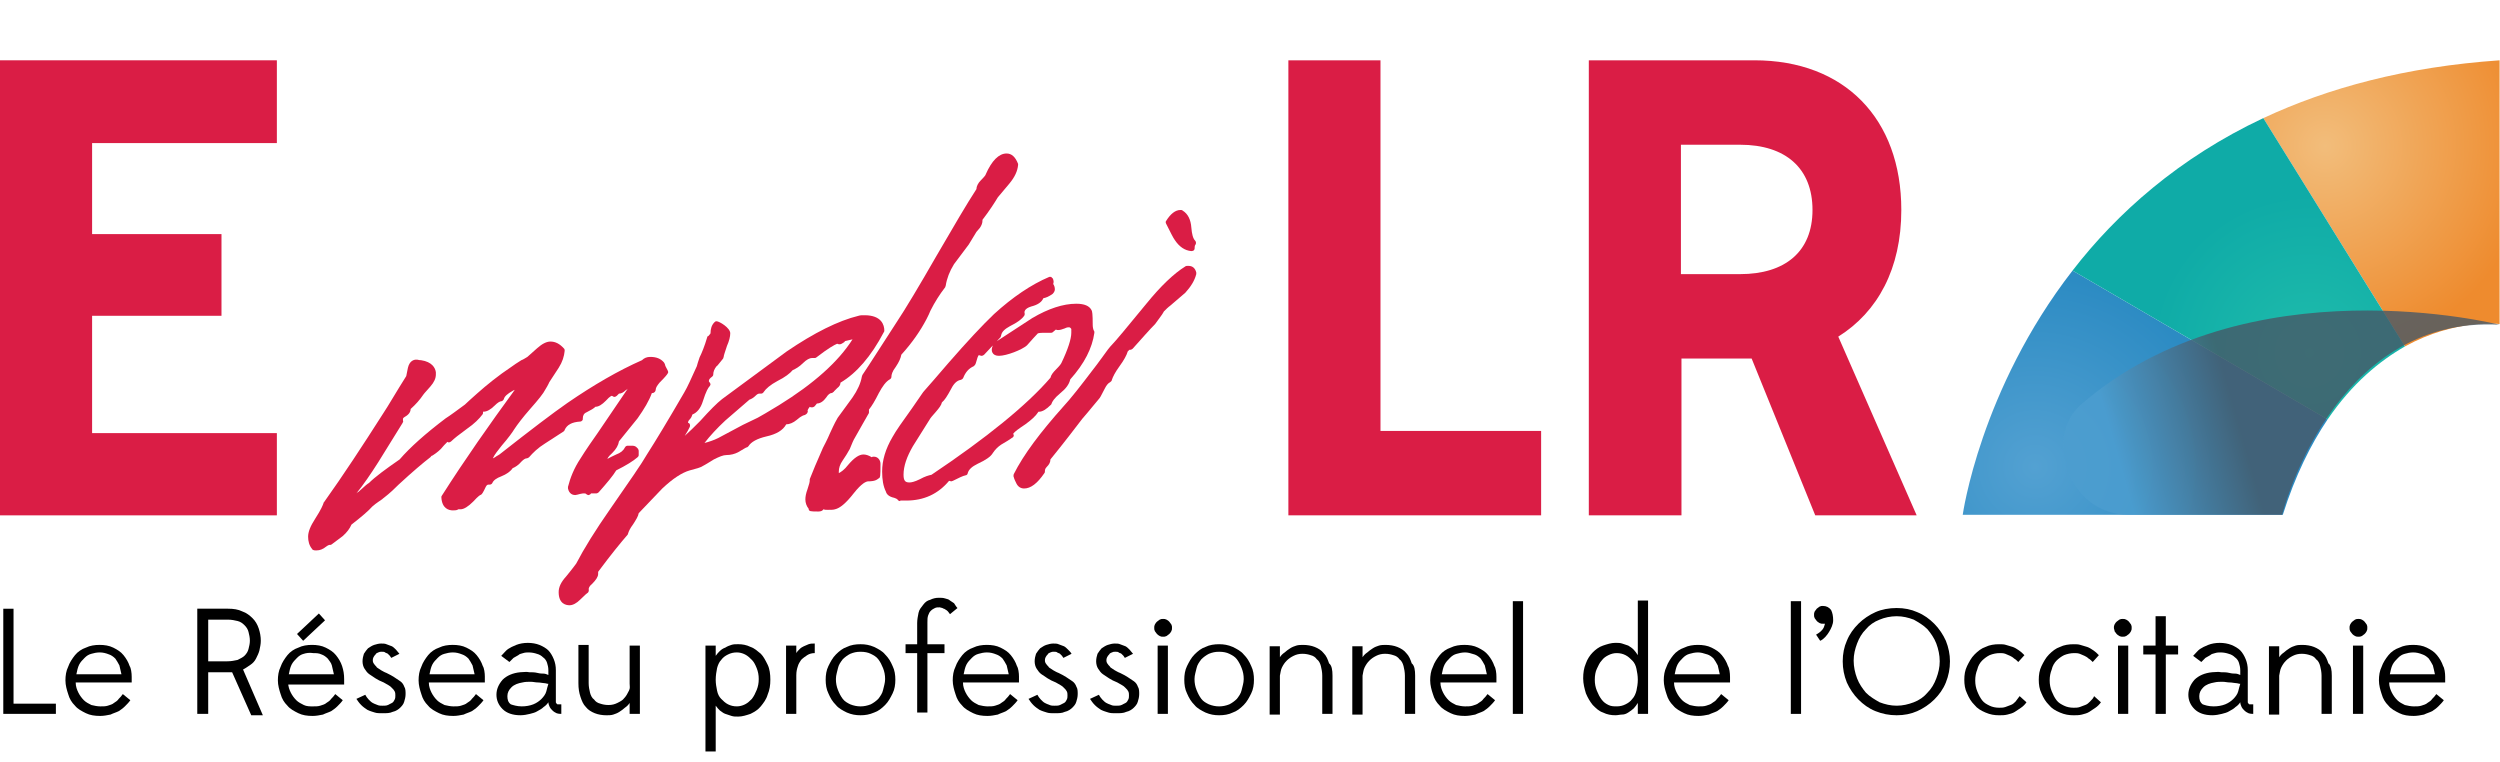
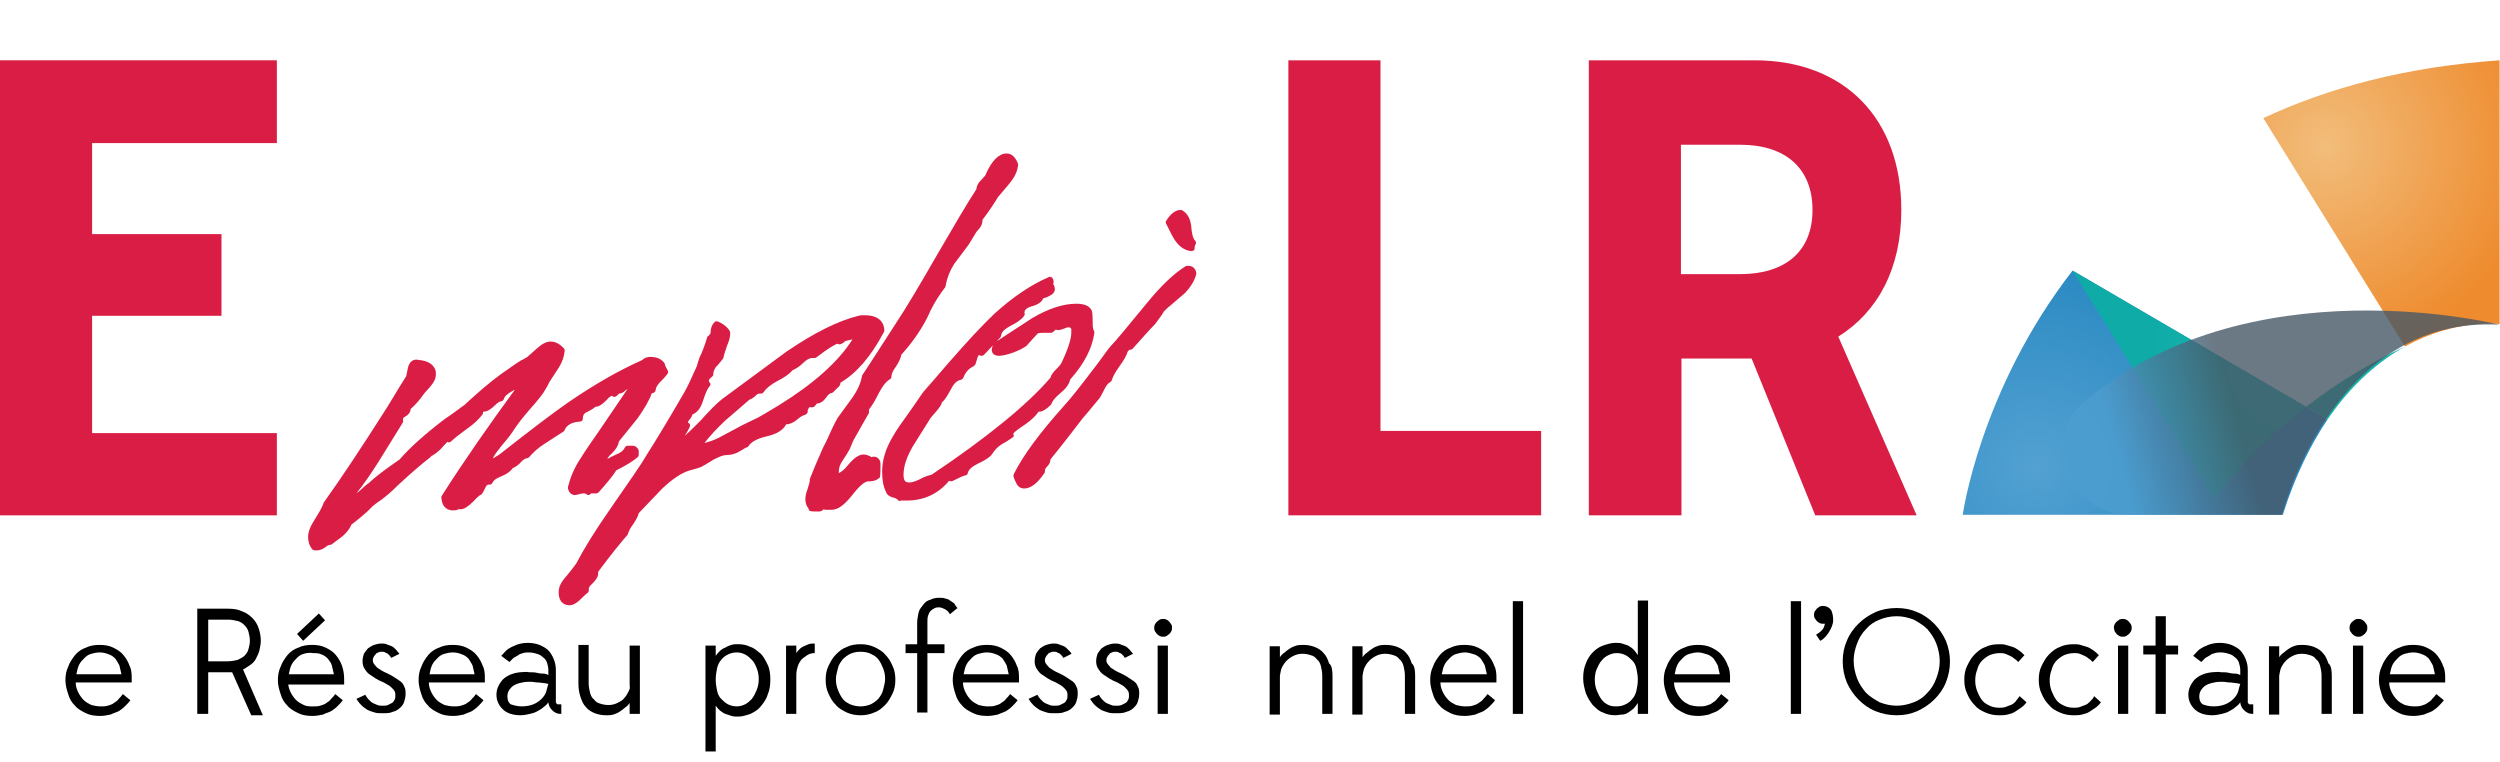
<svg xmlns="http://www.w3.org/2000/svg" fill="none" height="61" viewBox="0 0 200 61" width="200">
  <radialGradient id="a" cx="162.812" cy="37.339" gradientUnits="userSpaceOnUse" r="17.612">
    <stop offset="0" stop-color="#53a1d2" />
    <stop offset=".869" stop-color="#2c8bc3" />
  </radialGradient>
  <radialGradient id="b" cx="186.004" cy="11.674" gradientUnits="userSpaceOnUse" r="16.647">
    <stop offset="0" stop-color="#f2bd7b" />
    <stop offset="1" stop-color="#ee8b2e" />
  </radialGradient>
  <radialGradient id="c" cx="184.757" cy="28.235" gradientUnits="userSpaceOnUse" r="12.69">
    <stop offset="0" stop-color="#1fbcab" />
    <stop offset="1" stop-color="#0faba7" />
  </radialGradient>
  <linearGradient id="d" gradientUnits="userSpaceOnUse" x1="169.498" x2="190.531" y1="36.821" y2="30.82">
    <stop offset=".003" stop-color="#4c9dcf" />
    <stop offset=".458" stop-color="#465866" />
  </linearGradient>
  <clipPath id="e">
    <path d="m0 0h200v60.526h-200z" />
  </clipPath>
  <g clip-path="url(#e)">
    <path d="m0 41.228v-36.404h22.149v6.623h-14.781v7.281h10.351v6.535h-10.351v9.386h14.781v6.579z" fill="#da1d45" />
    <path d="m103.07 41.228v-36.404h7.369v29.649h12.851v6.754z" fill="#da1d45" />
    <path d="m127.105 41.228v-36.404h13.246c7.193 0 11.754 4.649 11.754 11.974 0 4.693-1.886 8.158-5.043 10.132l6.272 14.298h-8.114l-5.088-12.544h-5.614v12.544zm17.895-24.43c0-3.333-2.149-5.219-5.789-5.219h-4.737v10.351h4.737c3.596 0 5.789-1.798 5.789-5.131z" fill="#da1d45" />
    <g fill="#000">
-       <path d="m4.471 56.292v.82h-4.208v-8.415h.82v7.596z" />
      <path d="m10.536 54.161v.437h-4.481c0 .328.109.601.219.82.109.218.273.437.437.601.164.164.383.273.601.383.219.055.492.109.71.109.219 0 .437 0 .601-.055.164-.055.383-.109.492-.219.164-.109.273-.164.383-.328.109-.109.219-.219.328-.383l.601.492c-.109.164-.273.328-.437.492-.164.164-.328.273-.492.383-.219.109-.437.164-.656.273-.273.055-.546.109-.82.109-.437 0-.82-.055-1.148-.218-.328-.164-.656-.328-.874-.601-.273-.273-.437-.546-.546-.929-.109-.328-.219-.71-.219-1.093s.055-.765.219-1.093c.109-.328.328-.656.546-.929.219-.273.546-.492.874-.601.328-.164.71-.219 1.093-.219s.765.055 1.093.219c.328.164.601.328.82.601.219.273.383.546.492.874.109.164.164.546.164.874zm-2.568-1.967c-.219 0-.492.055-.656.109-.219.055-.383.164-.546.328-.164.164-.328.328-.437.546-.109.218-.164.492-.219.765h3.606c-.055-.273-.109-.492-.164-.71-.109-.219-.219-.383-.328-.546-.164-.164-.328-.273-.492-.328-.273-.109-.492-.164-.765-.164z" />
      <path d="m15.782 57.111v-8.415h2.459c.437 0 .82.055 1.147.219.328.109.601.328.82.546s.383.492.492.82c.109.328.164.656.164.984 0 .273-.055.492-.109.765-.055.218-.164.437-.273.656s-.273.383-.437.492c-.164.109-.383.273-.601.383l1.585 3.661h-.929l-1.53-3.443h-.055c-.055 0-.055 0-.109 0-.055 0-.055 0-.055 0s-.055 0-.109 0h-1.585v3.333zm.82-4.207h1.585c.328 0 .546-.055.82-.109.219-.109.437-.219.546-.328.164-.164.273-.328.328-.546.055-.219.109-.437.109-.656 0-.273-.055-.492-.109-.71-.055-.219-.164-.383-.328-.546-.164-.164-.328-.273-.546-.328-.218-.055-.492-.109-.765-.109h-1.585v3.333z" />
      <path d="m23.05 54.598c0 .328.109.601.218.82.109.218.273.437.437.601.164.164.383.273.601.383.218.109.492.109.71.109.219 0 .437 0 .601-.055.164-.055.383-.109.492-.219.164-.109.273-.164.383-.328.109-.109.219-.219.328-.383l.601.492c-.109.164-.273.328-.437.492-.164.164-.328.273-.492.383-.219.109-.437.164-.656.273-.273.055-.546.109-.82.109-.437 0-.82-.055-1.147-.218-.328-.164-.656-.328-.874-.601-.273-.273-.437-.546-.546-.929-.109-.328-.219-.71-.219-1.093s.055-.765.219-1.093c.109-.328.328-.656.546-.929.219-.273.546-.492.874-.601.328-.164.71-.219 1.093-.219s.765.055 1.093.219c.328.164.601.328.82.601.219.273.383.546.492.874.109.328.164.656.164 1.038v.437h-4.481zm1.257-2.295c-.219.055-.383.164-.546.328-.164.164-.328.328-.437.546-.109.218-.164.492-.219.765h3.607c-.055-.273-.109-.492-.164-.71-.055-.219-.219-.383-.328-.546-.164-.164-.328-.273-.492-.328-.219-.109-.437-.109-.656-.109-.328-.055-.601 0-.765.055zm-.546-1.585.492.546 1.749-1.639-.492-.546z" />
      <path d="m31.956 52.303-.656.328c-.055-.055-.055-.109-.109-.164-.055-.055-.109-.109-.164-.164-.055-.055-.164-.055-.218-.109-.055-.055-.164-.055-.273-.055s-.164 0-.273.055c-.109.055-.164.055-.219.164-.055.055-.109.109-.164.219-.055.109-.055.164-.055.273s.055.219.109.273c.055.109.164.164.218.273.109.055.219.164.328.219.109.055.273.164.437.219.219.109.437.219.601.328.164.109.328.218.492.328s.273.273.328.437c.109.164.109.383.109.601 0 .219-.055.437-.109.601-.055.219-.219.383-.328.492s-.328.273-.601.328c-.218.109-.492.109-.82.109-.219 0-.437 0-.601-.055-.164-.055-.383-.109-.601-.219-.164-.109-.328-.218-.492-.383-.164-.164-.273-.328-.383-.492l.71-.328c.055.109.164.273.273.383s.219.219.328.273c.109.055.218.109.383.164.109.055.273.055.383.055.164 0 .328 0 .437-.055.109-.055.219-.109.328-.164.109-.055.164-.164.219-.273.055-.109.055-.219.055-.328s0-.218-.055-.328c-.055-.109-.109-.164-.219-.273-.109-.109-.164-.164-.273-.219-.109-.055-.273-.164-.383-.219-.273-.109-.492-.219-.656-.328-.164-.109-.328-.218-.492-.328-.164-.109-.273-.273-.383-.437-.109-.164-.164-.383-.164-.601 0-.219.055-.437.109-.601.109-.164.219-.328.328-.437.164-.109.328-.219.492-.273.164-.055.383-.109.546-.109s.328 0 .437.055c.164.055.273.109.437.164.109.055.219.164.328.273.109.109.164.219.273.328z" />
      <path d="m38.787 54.161v.437h-4.481c0 .328.109.601.219.82.109.218.273.437.437.601.164.164.383.273.601.383.219.055.492.109.71.109s.437 0 .601-.055c.164-.055.383-.109.492-.219.164-.109.273-.164.383-.328.109-.109.219-.219.328-.383l.601.492c-.109.164-.273.328-.437.492-.164.164-.328.273-.492.383-.219.109-.437.164-.656.273-.273.055-.546.109-.82.109-.437 0-.82-.055-1.147-.218-.328-.164-.656-.328-.874-.601-.273-.273-.437-.546-.546-.929-.109-.328-.219-.71-.219-1.093s.055-.765.219-1.093c.109-.328.328-.656.546-.929.219-.273.546-.492.874-.601.328-.164.71-.219 1.093-.219s.765.055 1.093.219c.328.164.601.328.82.601.219.273.383.546.492.874.109.164.164.546.164.874zm-2.568-1.967c-.219 0-.492.055-.656.109-.218.055-.383.164-.546.328-.164.164-.328.328-.437.546-.109.218-.164.492-.219.765h3.607c-.055-.273-.109-.492-.164-.71-.109-.219-.218-.383-.328-.546-.164-.164-.328-.273-.492-.328-.273-.109-.492-.164-.765-.164z" />
      <path d="m45.071 57.111h-.109c-.164 0-.273 0-.437-.055-.109-.055-.219-.109-.328-.219s-.164-.164-.218-.273c-.055-.109-.109-.273-.109-.383-.109.164-.219.273-.383.383-.109.109-.273.219-.492.328-.164.109-.383.164-.601.219-.219.055-.492.109-.765.109-.601 0-1.093-.164-1.421-.492-.328-.328-.492-.71-.492-1.147 0-.437.164-.82.492-1.202.328-.328.82-.546 1.421-.601.219 0 .492-.055.71 0 .218 0 .437 0.0.656.055s.383.055.492.055.273.055.383.109v-.383c0-.219-.055-.437-.109-.601-.055-.164-.164-.328-.328-.437-.109-.109-.273-.219-.492-.273-.164-.055-.383-.109-.656-.109-.109 0-.273 0-.437.055-.164.055-.273.055-.383.164-.109.055-.273.164-.383.218-.109.109-.219.219-.328.328l-.656-.492c.218-.219.383-.437.546-.546s.383-.219.656-.328.601-.164.929-.164c.328 0 .656.055.929.164s.546.273.71.437c.164.164.328.437.437.71s.164.546.164.874v2.404.164c0 .055.055.055.055.109.055.055.055.055.109.055h.164.109v.765zm-3.333-.601c.328 0 .656-.055.929-.164s.492-.273.656-.437c.164-.164.328-.383.383-.601.055-.219.109-.437.164-.601-.109 0-.219-.055-.328-.055s-.328-.055-.492-.055c-.219 0-.383-.055-.601-.055-.218 0-.437 0-.656.055-.328.055-.656.164-.874.383s-.328.437-.328.71.055.492.273.656c.164.055.492.164.874.164z" />
      <path d="m50.371 54.707v-3.06h.82v5.464h-.82v-.383c0-.055 0-.109 0-.164 0-.055 0-.055 0-.109 0-.055 0-.109 0-.109 0-.055 0-.055 0-.109-.109.164-.219.273-.383.383-.109.109-.273.219-.437.328s-.328.164-.492.219c-.164.055-.383.055-.546.055-.328 0-.656-.055-.929-.164-.273-.109-.546-.273-.71-.492-.219-.219-.328-.492-.437-.82-.109-.328-.164-.656-.164-1.093v-3.06h.82v3.06c0 .273.055.546.109.765.055.218.164.437.328.546.109.164.273.273.492.328.164.055.383.109.656.109s.492-.055.71-.164c.218-.109.437-.219.546-.383.164-.164.273-.383.383-.601.109-.218.055-.328.055-.546z" />
      <path d="m57.257 60.117h-.82v-8.47h.82v.383.109.109.109.109c.109-.164.218-.273.328-.383s.273-.219.437-.273c.164-.109.328-.164.492-.219.164-.055.328-.055.546-.055.328 0 .656.055.984.218.328.109.546.328.82.546.219.218.383.546.546.874.164.328.218.765.218 1.202 0 .437-.055.82-.218 1.202-.109.383-.328.656-.546.929-.218.273-.492.437-.82.601-.328.109-.656.219-.984.219-.219 0-.383 0-.546-.055-.164-.055-.328-.109-.492-.164-.164-.055-.273-.164-.437-.273-.109-.109-.219-.219-.328-.383v.164.164.219.219zm0-5.738c0 .328.055.601.109.874.055.273.164.492.328.656.164.164.328.328.546.437.219.109.437.164.71.164.219 0 .437-.055.656-.164.219-.109.383-.273.546-.437.164-.219.273-.437.383-.71s.164-.546.164-.874c0-.328-.055-.601-.164-.874s-.219-.492-.383-.656c-.164-.164-.328-.328-.546-.437-.218-.109-.437-.164-.656-.164-.273 0-.492.055-.71.164-.218.109-.383.219-.546.437-.164.164-.273.437-.328.656-.055.273-.109.601-.109.929z" />
      <path d="m63.704 53.997v3.115h-.82v-5.464h.82v.601c.055-.109.164-.218.273-.328s.219-.164.328-.219.273-.109.383-.164c.164-.055.273-.055.492-.055v.765c-.219 0-.437.055-.601.164-.164.109-.328.218-.492.383-.109.164-.219.328-.273.546-.055.164-.109.383-.109.656z" />
      <path d="m68.841 57.221c-.383 0-.71-.055-1.093-.219-.328-.164-.656-.328-.874-.601-.273-.273-.437-.546-.601-.929-.164-.328-.219-.71-.219-1.093s.055-.765.219-1.093c.164-.328.328-.656.601-.929s.546-.492.874-.601c.328-.164.71-.218 1.093-.218s.71.055 1.093.218c.328.164.656.328.874.601.273.273.437.546.601.929.164.328.219.71.219 1.093s-.055.765-.219 1.093c-.164.328-.328.656-.601.929-.273.273-.546.492-.874.601-.383.164-.71.219-1.093.219zm0-.71c.273 0 .546-.055.82-.164.218-.109.437-.273.601-.437.164-.219.328-.437.383-.71.055-.273.164-.546.164-.874 0-.328-.055-.601-.164-.874s-.218-.492-.383-.71c-.164-.219-.383-.328-.601-.437-.219-.109-.492-.164-.82-.164s-.546.055-.82.164c-.218.109-.437.273-.601.437-.164.219-.328.437-.383.71-.055.273-.164.546-.164.874 0 .328.055.601.164.874.109.273.218.492.383.71.164.218.383.328.601.437.273.109.546.164.82.164z" />
      <path d="m76.6 48.642-.601.492c-.055-.055-.109-.164-.164-.218-.055-.055-.109-.109-.219-.164-.055-.055-.164-.055-.219-.109-.055 0-.164-.055-.218-.055-.164 0-.273 0-.383.055-.109.055-.218.109-.328.218s-.164.219-.219.383c-.055.164-.055.328-.055.546v1.749h1.366v.71h-1.366v4.754h-.82v-4.754h-.929v-.71h.929v-1.694c0-.273.055-.546.109-.82.055-.273.219-.437.383-.656.164-.218.328-.328.546-.383.219-.109.437-.164.71-.164.164 0 .328 0 .492.055.164.055.273.055.383.164.109.055.219.164.328.218.109.164.164.273.273.383z" />
      <path d="m81.518 54.161v.437h-4.481c0 .328.109.601.219.82.109.218.273.437.437.601.164.164.383.273.601.383.219.055.492.109.71.109s.437 0 .601-.055c.164-.055.383-.109.492-.219.164-.109.273-.164.383-.328.109-.109.219-.219.328-.383l.601.492c-.109.164-.273.328-.437.492-.164.164-.328.273-.492.383-.219.109-.437.164-.656.273-.273.055-.546.109-.82.109-.437 0-.82-.055-1.147-.218-.328-.164-.656-.328-.874-.601-.273-.273-.437-.546-.546-.929-.109-.328-.219-.71-.219-1.093s.055-.765.219-1.093c.109-.328.328-.656.546-.929.219-.273.546-.492.874-.601.328-.164.71-.219 1.093-.219s.765.055 1.093.219c.328.164.601.328.82.601.219.273.383.546.492.874.109.164.164.546.164.874zm-2.568-1.967c-.219 0-.492.055-.656.109-.218.055-.383.164-.546.328-.164.164-.328.328-.437.546-.109.218-.164.492-.219.765h3.607c-.055-.273-.109-.492-.164-.71-.109-.219-.219-.383-.328-.546-.164-.164-.328-.273-.492-.328-.273-.109-.492-.164-.765-.164z" />
      <path d="m85.726 52.303-.656.328c-.055-.055-.055-.109-.109-.164-.055-.055-.109-.109-.164-.164-.055-.055-.164-.055-.219-.109-.055-.055-.164-.055-.273-.055s-.164 0-.273.055c-.109.055-.164.055-.219.164-.055.055-.109.109-.164.219s-.055.164-.055.273.055.219.109.273c.055.109.164.164.219.273.109.055.219.164.328.219.109.055.273.164.437.219.219.109.437.219.601.328.164.109.328.218.492.328s.273.273.328.437c.109.164.109.383.109.601 0 .219-.055.437-.109.601-.055.219-.219.383-.328.492s-.328.273-.601.328c-.218.109-.492.109-.82.109-.219 0-.437 0-.601-.055-.164-.055-.383-.109-.601-.219-.164-.109-.328-.218-.492-.383-.164-.164-.273-.328-.383-.492l.71-.328c.055.109.164.273.273.383s.219.219.328.273c.109.055.218.109.383.164.109.055.273.055.383.055.164 0 .328 0 .437-.055.109-.055.219-.109.328-.164.109-.055.164-.164.219-.273.055-.109.055-.219.055-.328s0-.218-.055-.328c-.055-.109-.109-.164-.219-.273-.109-.109-.164-.164-.273-.219-.109-.055-.273-.164-.383-.219-.273-.109-.492-.219-.656-.328-.164-.109-.328-.218-.492-.328-.164-.109-.273-.273-.383-.437-.109-.164-.164-.383-.164-.601 0-.219.055-.437.109-.601.109-.164.219-.328.328-.437.164-.109.328-.219.492-.273.164-.055.383-.109.546-.109s.328 0 .437.055c.164.055.273.109.437.164.109.055.219.164.328.273.109.109.219.219.273.328z" />
      <path d="m90.644 52.303-.656.328c-.055-.055-.055-.109-.109-.164-.055-.055-.109-.109-.164-.164-.055-.055-.164-.055-.218-.109-.055-.055-.164-.055-.273-.055-.109 0-.164 0-.273.055-.109.055-.164.055-.218.164-.055.055-.109.109-.164.219-.055.109-.055.164-.055.273s.055.219.109.273c.055.109.164.164.218.273.109.055.219.164.328.219.109.055.273.164.437.219.218.109.437.219.601.328.164.109.328.218.492.328.164.109.273.273.328.437.109.164.109.383.109.601 0 .219-.055.437-.109.601-.055.219-.219.383-.328.492-.109.109-.328.273-.601.328-.219.109-.492.109-.82.109-.219 0-.437 0-.601-.055-.164-.055-.383-.109-.601-.219-.164-.109-.328-.218-.492-.383-.164-.164-.273-.328-.383-.492l.71-.328c.055.109.164.273.273.383s.219.219.328.273c.109.055.219.109.383.164.109.055.273.055.383.055.164 0 .328 0 .437-.055.109-.055.219-.109.328-.164.109-.055.164-.164.219-.273.055-.109.055-.219.055-.328s0-.218-.055-.328c-.055-.109-.109-.164-.219-.273-.109-.109-.164-.164-.273-.219-.109-.055-.273-.164-.383-.219-.273-.109-.492-.219-.656-.328-.164-.109-.328-.218-.492-.328-.164-.109-.273-.273-.383-.437-.109-.164-.164-.383-.164-.601 0-.219.055-.437.109-.601.109-.164.219-.328.328-.437.164-.109.328-.219.492-.273.164-.055.383-.109.546-.109s.328 0 .437.055c.164.055.273.109.437.164.109.055.219.164.328.273s.164.219.273.328z" />
      <path d="m92.338 50.226c0-.109 0-.164.055-.273.055-.109.109-.164.164-.219.055-.055.164-.109.219-.164.109-.055.164-.055.273-.055s.164-0.0.273.055c.109.055.164.109.219.164.055.055.109.164.164.219.055.109.055.164.055.273s0 .164-.055.273c-.055.109-.109.164-.164.219-.055.055-.164.109-.219.164-.109.055-.164.055-.273.055s-.164 0-.273-.055c-.109-.055-.164-.109-.219-.164-.055-.055-.109-.164-.164-.219-.055-.109-.055-.164-.055-.273zm1.093 6.885h-.82v-5.464h.82z" />
-       <path d="m97.529 57.221c-.383 0-.71-.055-1.093-.219-.328-.164-.656-.328-.874-.601-.273-.273-.437-.546-.601-.929-.164-.328-.218-.71-.218-1.093s.055-.765.218-1.093c.164-.328.328-.656.601-.929s.546-.492.874-.601c.328-.164.71-.218 1.093-.218s.71.055 1.093.218c.328.164.656.328.874.601.273.273.437.546.601.929.164.328.219.71.219 1.093s-.055.765-.219 1.093c-.164.328-.328.656-.601.929-.273.273-.546.492-.874.601-.328.164-.71.219-1.093.219zm0-.71c.273 0 .546-.055.82-.164.219-.109.437-.273.601-.437.164-.219.328-.437.383-.71.055-.273.164-.546.164-.874 0-.328-.055-.601-.164-.874s-.219-.492-.383-.71-.383-.328-.601-.437c-.218-.109-.492-.164-.82-.164-.328 0-.546.055-.82.164-.218.109-.437.273-.601.437-.164.219-.328.437-.383.71-.055.273-.164.546-.164.874 0 .328.055.601.164.874.109.273.219.492.383.71.164.218.383.328.601.437.273.109.546.164.82.164z" />
      <path d="m106.6 54.051v3.06h-.82v-3.06c0-.273-.055-.546-.109-.765-.055-.219-.164-.437-.328-.546-.109-.164-.273-.273-.492-.328-.164-.055-.382-.109-.656-.109-.273 0-.491.055-.71.164s-.383.219-.547.383c-.163.164-.273.328-.382.546-.109.219-.109.437-.164.656v3.115h-.82v-5.464h.82v.383.109.109.109.164c.109-.164.219-.273.383-.383.109-.109.273-.219.437-.328s.328-.164.492-.218c.163-.055.382-.055.546-.055.328 0 .656.055.929.164.273.109.546.273.71.492.219.219.328.492.437.82.219.164.274.546.274.984z" />
      <path d="m113.211 54.051v3.06h-.819v-3.06c0-.273-.055-.546-.109-.765-.055-.219-.164-.437-.328-.546-.11-.164-.274-.273-.492-.328-.164-.055-.383-.109-.656-.109s-.492.055-.71.164c-.219.109-.383.219-.547.383s-.273.328-.382.546c-.109.219-.109.437-.164.656v3.115h-.82v-5.464h.82v.383.109.109.109.164c.109-.164.219-.273.382-.383.11-.109.274-.219.438-.328s.327-.164.491-.218c.164-.055.383-.055.547-.055.328 0 .656.055.929.164.273.109.546.273.71.492.219.219.328.492.437.82.219.164.273.546.273.984z" />
      <path d="m119.714 54.161v.437h-4.481c0 .328.11.601.219.82.109.218.273.437.437.601.164.164.383.273.601.383.219.055.492.109.71.109.219 0 .438 0 .602-.055.163-.055.382-.109.491-.219.164-.109.274-.164.383-.328.109-.109.218-.219.328-.383l.601.492c-.109.164-.273.328-.437.492-.164.164-.328.273-.492.383-.219.109-.437.164-.656.273-.273.055-.546.109-.82.109-.437 0-.819-.055-1.147-.218-.328-.164-.656-.328-.874-.601-.274-.273-.437-.546-.547-.929-.109-.328-.218-.71-.218-1.093s.054-.765.218-1.093c.11-.328.328-.656.547-.929.218-.273.546-.492.874-.601.328-.164.71-.219 1.093-.219.382 0 .765.055 1.093.219.328.164.601.328.819.601.219.273.383.546.492.874.109.164.164.546.164.874zm-2.514-1.967c-.218 0-.491.055-.655.109-.219.055-.383.164-.547.328-.164.164-.328.328-.437.546-.109.218-.164.492-.218.765h3.606c-.055-.273-.109-.492-.164-.71-.109-.219-.218-.383-.328-.546-.164-.164-.328-.273-.492-.328-.327-.109-.546-.164-.765-.164z" />
      <path d="m121.845 57.111h-.819v-9.016h.819z" />
      <path d="m131.845 57.111h-.82c0-.109 0-.219 0-.273s0-.164 0-.219c0-.055 0-.109 0-.219 0-.055 0-.109 0-.164-.109.164-.218.328-.328.437-.109.109-.273.218-.437.328s-.328.164-.491.164c-.164 0-.328.055-.547.055-.328 0-.656-.055-.984-.219-.327-.109-.546-.328-.819-.601-.219-.273-.383-.546-.547-.929-.109-.383-.218-.765-.218-1.202 0-.437.054-.82.218-1.202.11-.328.328-.656.547-.874.218-.219.492-.437.819-.546.328-.109.656-.219.984-.219.219 0 .383 0 .547.055.163.055.327.109.491.164.164.109.274.164.437.328.11.109.219.273.328.437 0-.055 0-.109 0-.164 0-.055 0-.055 0-.109 0-.055 0-.109 0-.109s0-.055 0-.109v-3.88h.82zm-2.514-.601c.274 0 .492-.055.711-.164.218-.109.382-.219.546-.437.164-.164.273-.437.328-.656.055-.273.109-.546.109-.874 0-.328-.054-.601-.109-.874s-.164-.492-.328-.656-.328-.328-.546-.437c-.219-.109-.437-.164-.711-.164-.218 0-.437.055-.655.164-.219.109-.383.218-.547.437-.164.164-.273.437-.382.656-.11.219-.164.546-.164.874 0 .328.054.601.164.874.109.273.218.492.382.71s.328.328.547.437c.218.109.437.109.655.109z" />
      <path d="m138.402 54.161v.437h-4.481c0 .328.11.601.219.82.109.218.273.437.437.601.164.164.383.273.601.383.219.055.492.109.711.109.218 0 .437 0 .601-.055.164-.055.382-.109.491-.219.164-.109.274-.164.383-.328.109-.109.219-.219.328-.383l.601.492c-.109.164-.273.328-.437.492-.164.164-.328.273-.492.383-.219.109-.437.164-.656.273-.273.055-.546.109-.819.109-.438 0-.82-.055-1.148-.218-.328-.164-.656-.328-.874-.601-.273-.273-.437-.546-.547-.929-.109-.328-.218-.71-.218-1.093s.054-.765.218-1.093c.11-.328.328-.656.547-.929.218-.273.546-.492.874-.601.328-.164.71-.219 1.093-.219.382 0 .765.055 1.093.219.328.164.601.328.819.601.219.273.383.546.492.874.11.164.164.546.164.874zm-2.568-1.967c-.219 0-.492.055-.656.109-.218.055-.382.164-.546.328-.164.164-.328.328-.437.546-.11.218-.164.492-.219.765h3.607c-.055-.273-.11-.492-.164-.71-.11-.219-.219-.383-.328-.546-.164-.164-.328-.273-.492-.328-.328-.109-.546-.164-.765-.164z" />
      <path d="m144.085 57.111h-.82v-9.016h.82z" />
      <path d="m145.615 51.264-.328-.492c.164-.109.274-.164.383-.273s.164-.164.218-.273c.055-.109.055-.164.11-.328h-.164c-.11 0-.164 0-.273-.055-.11-.055-.164-.109-.219-.164-.055-.055-.109-.164-.164-.219-.055-.109-.055-.164-.055-.273s0-.164.055-.273c.055-.055.109-.164.164-.219s.164-.109.219-.164c.109-.055.163-.055.273-.055.273 0 .492.109.655.328.11.219.164.492.164.82 0 .328-.164.656-.327.929-.164.273-.438.601-.711.71z" />
      <path d="m151.735 57.221c-.601 0-1.147-.109-1.694-.328-.546-.218-.983-.546-1.366-.929-.382-.383-.71-.874-.929-1.366-.218-.546-.328-1.093-.328-1.694 0-.601.11-1.148.328-1.639.219-.546.547-.984.929-1.366.383-.383.874-.71 1.366-.929s1.093-.328 1.694-.328 1.148.109 1.64.328c.546.219.983.546 1.366.929.382.383.71.874.929 1.366.218.546.327 1.093.327 1.639 0 .601-.109 1.147-.327 1.694-.219.546-.547.984-.929 1.366-.383.383-.875.71-1.366.929-.492.219-1.039.328-1.64.328zm0-.765c.492 0 .929-.109 1.366-.273.437-.164.82-.437 1.093-.765.328-.328.547-.71.711-1.148.163-.437.273-.874.273-1.366 0-.492-.11-.984-.273-1.421-.164-.437-.438-.82-.711-1.147-.328-.328-.71-.546-1.093-.765-.437-.164-.874-.273-1.366-.273s-.983.109-1.366.273c-.437.164-.82.437-1.093.765-.328.328-.546.71-.71 1.147-.164.437-.273.874-.273 1.366s.109.984.273 1.421c.164.437.437.82.71 1.148.328.328.711.546 1.093.765.437.164.874.273 1.366.273z" />
      <path d="m161.571 55.691.547.492c-.11.164-.274.328-.438.437s-.327.219-.491.328-.383.164-.602.219c-.218.055-.437.055-.655.055-.383 0-.711-.055-1.093-.219-.383-.164-.656-.328-.874-.601-.274-.273-.438-.546-.601-.929-.164-.328-.219-.71-.219-1.093s.055-.765.219-1.093c.163-.328.327-.656.601-.929.273-.273.546-.492.874-.601.328-.164.71-.218 1.093-.218.218 0 .382 0 .546.055s.383.109.547.164c.164.055.328.164.491.273.164.109.274.218.438.383l-.492.546c-.109-.109-.219-.219-.328-.273-.109-.109-.219-.164-.328-.219s-.273-.109-.382-.164c-.164-.055-.274-.055-.438-.055-.273 0-.546.055-.819.164-.219.109-.437.273-.601.437s-.328.437-.383.71c-.109.273-.164.546-.164.874 0 .328.055.601.164.874s.219.492.383.71c.164.219.382.328.601.437.218.109.492.164.765.164.164 0 .328 0 .492-.055.163-.055.273-.109.437-.164.164-.055.273-.164.382-.273.11-.164.219-.273.328-.437z" />
      <path d="m167.527 55.691.547.492c-.11.164-.274.328-.437.437-.164.109-.328.219-.492.328s-.383.164-.601.219c-.219.055-.438.055-.656.055-.383 0-.71-.055-1.093-.219-.382-.164-.656-.328-.874-.601-.273-.273-.437-.546-.601-.929-.164-.328-.219-.71-.219-1.093s.055-.765.219-1.093c.164-.328.328-.656.601-.929s.546-.492.874-.601c.328-.164.71-.218 1.093-.218.218 0 .382 0 .546.055s.383.109.547.164c.164.055.328.164.492.273.164.109.273.218.437.383l-.492.546c-.109-.109-.219-.219-.328-.273-.109-.109-.219-.164-.328-.219s-.273-.109-.382-.164c-.164-.055-.274-.055-.437-.055-.274 0-.547.055-.82.164-.219.109-.437.273-.601.437s-.328.437-.383.71c-.109.273-.164.546-.164.874 0 .328.055.601.164.874.11.273.219.492.383.71.164.219.382.328.601.437.218.109.492.164.765.164.164 0 .328 0 .492-.055.164-.055.273-.109.437-.164.164-.055.273-.164.382-.273.164-.164.274-.273.328-.437z" />
      <path d="m169.112 50.226c0-.109 0-.164.055-.273.054-.109.109-.164.163-.219.055-.055.164-.109.219-.164.109-.055.164-.055.273-.055.11 0 .164-0.0.273.055.11.055.164.109.219.164.055.055.109.164.164.219.055.109.055.164.055.273s0 .164-.055.273-.109.164-.164.219c-.055.055-.164.109-.219.164-.109.055-.163.055-.273.055-.109 0-.164 0-.273-.055-.109-.055-.164-.109-.219-.164-.054-.055-.109-.164-.163-.219 0-.109-.055-.164-.055-.273zm1.147 6.885h-.819v-5.464h.819z" />
      <path d="m173.265 57.111h-.82v-4.754h-.983v-.71h.983v-2.35h.82v2.35h.983v.71h-.983z" />
      <path d="m180.423 57.111h-.109c-.164 0-.273 0-.437-.055-.11-.055-.219-.109-.328-.219s-.164-.164-.219-.273c-.054-.109-.109-.273-.109-.383-.109.164-.219.273-.383.383-.109.109-.273.219-.491.328-.164.109-.383.164-.601.219-.219.055-.492.109-.765.109-.602 0-1.093-.164-1.421-.492s-.492-.71-.492-1.147c0-.437.164-.82.492-1.202.328-.328.819-.546 1.421-.601.218 0 .491-.055.71 0 .219 0 .437 0.0.656.055.218.055.382.055.491.055.11 0 .274.055.383.109v-.383c0-.219-.055-.437-.109-.601-.055-.164-.164-.328-.328-.437-.109-.109-.273-.219-.492-.273-.164-.055-.382-.109-.656-.109-.109 0-.273 0-.437.055-.164.055-.273.055-.382.164-.11.055-.274.164-.383.218-.109.109-.218.219-.328.328l-.655-.492c.218-.219.382-.437.546-.546s.382-.219.656-.328c.273-.109.601-.164.929-.164s.655.055.929.164c.273.109.546.273.71.437.164.164.328.437.437.71s.164.546.164.874v2.404.164c0 .055.055.055.055.109.054.055.054.055.109.055h.164.109v.765zm-3.333-.601c.328 0 .656-.055.929-.164s.492-.273.656-.437c.163-.164.327-.383.382-.601.055-.219.109-.437.164-.601-.109 0-.219-.055-.328-.055s-.328-.055-.492-.055c-.218 0-.382-.055-.601-.055-.218 0-.437 0-.656.055-.327.055-.655.164-.874.383-.218.219-.328.437-.328.71s.055.492.274.656c.163.055.437.164.874.164z" />
      <path d="m186.543 54.051v3.06h-.819v-3.06c0-.273-.055-.546-.11-.765-.054-.219-.164-.437-.328-.546-.109-.164-.273-.273-.491-.328-.164-.055-.383-.109-.656-.109s-.492.055-.711.164c-.218.109-.382.219-.546.383s-.273.328-.382.546c-.11.219-.11.437-.164.656v3.115h-.82v-5.464h.82v.383.109.109.109.164c.109-.164.218-.273.382-.383.109-.109.273-.219.437-.328s.328-.164.492-.218c.164-.055.383-.055.547-.055.327 0 .655.055.928.164.274.109.547.273.711.492.218.219.328.492.437.82.219.164.273.546.273.984z" />
      <path d="m187.964 50.226c0-.109 0-.164.055-.273.054-.109.109-.164.164-.219.054-.055.163-.109.218-.164.109-.055.164-.055.273-.055.11 0 .164-0.0.274.055.109.055.163.109.218.164.055.055.109.164.164.219.055.109.055.164.055.273s0 .164-.055.273-.109.164-.164.219c-.055.055-.164.109-.218.164-.11.055-.164.055-.274.055-.109 0-.164 0-.273-.055-.109-.055-.164-.109-.218-.164-.055-.055-.11-.164-.164-.219-.055-.109-.055-.164-.055-.273zm1.093 6.885h-.82v-5.464h.82z" />
      <path d="m195.614 54.161v.437h-4.481c0 .328.11.601.219.82.109.218.273.437.437.601.164.164.382.273.601.383.219.055.492.109.71.109.219 0 .438 0 .602-.055.163-.055.382-.109.491-.219.164-.109.274-.164.383-.328.109-.109.218-.219.328-.383l.601.492c-.11.164-.273.328-.437.492-.164.164-.328.273-.492.383-.219.109-.437.164-.656.273-.273.055-.546.109-.82.109-.437 0-.819-.055-1.147-.218-.328-.164-.656-.328-.874-.601-.274-.273-.438-.546-.547-.929-.109-.328-.218-.71-.218-1.093s.054-.765.218-1.093c.109-.328.328-.656.547-.929.218-.273.546-.492.874-.601.328-.164.71-.219 1.093-.219.382 0 .765.055 1.093.219.328.164.601.328.819.601.219.273.383.546.492.874.109.164.164.546.164.874zm-2.568-1.967c-.219 0-.492.055-.656.109-.219.055-.382.164-.546.328-.164.164-.328.328-.438.546-.109.218-.163.492-.218.765h3.606c-.054-.273-.109-.492-.164-.71-.109-.219-.218-.383-.327-.546-.164-.164-.328-.273-.492-.328-.273-.109-.492-.164-.765-.164z" />
    </g>
    <path d="m25.351 44.035c-.132 0-.219 0-.307-.044-.044 0-.044-.044-.088-.088-.219-.263-.307-.614-.307-.965 0-.395.175-.833.57-1.447.482-.746.614-1.097.658-1.228 0-.044 0-.044.044-.088 1.535-2.149 3.114-4.561 4.737-7.105.439-.658 1.009-1.667 1.842-2.982 0-.044.044-.175.132-.658.132-.57.482-.658.658-.658h.088c.044 0 .132.044.307.044.877.132 1.14.614 1.184.965v.175c0 .307-.132.614-.439.965-.482.526-.57.658-.57.658-.263.395-.614.789-1.009 1.14 0 .219-.132.439-.439.614-.175.088-.175.175-.175.175v.132c.044.088 0 .132-.044.219l-1.93 3.114c-.614.965-1.184 1.798-1.754 2.5.044-.044.088-.088.175-.132.57-.526.746-.658.833-.702.482-.482 1.316-1.097 2.456-1.886.833-.965 2.061-2.061 3.684-3.289.351-.219.877-.614 1.535-1.097.175-.175.526-.482.965-.877.789-.702 1.71-1.447 2.763-2.149.175-.132.439-.307.789-.526.132-.044.263-.132.482-.263.263-.219.526-.482.789-.702.395-.351.746-.526 1.053-.526.395 0 .746.175 1.097.57.044.044.044.132.044.175-.044.439-.175.877-.482 1.36l-.746 1.14s-.088.219-.307.57c-.175.351-.57.833-1.228 1.579-.614.702-1.009 1.228-1.272 1.623-.132.219-.439.658-1.009 1.316-.307.395-.57.702-.702 1.009.044 0 .088-.044.175-.088.175-.132.307-.175.351-.219 2.456-1.93 4.298-3.333 5.439-4.123 2.105-1.447 4.079-2.588 5.965-3.421.175-.175.395-.263.658-.263.482 0 .833.132 1.097.439.044.044.044.088.088.175 0 .044.044.175.219.482.044.088.044.175 0 .219-.044.088-.175.263-.658.746-.175.219-.307.395-.307.57 0 .132-.132.263-.263.263h-.044c-.219.614-.614 1.272-1.14 2.018l-1.491 1.842c-.044.307-.219.614-.526.921-.395.351-.395.482-.395.482.175-.088.395-.219.702-.351.351-.132.57-.307.702-.57.044-.088.132-.132.219-.132h.351c.307 0 .395.175.482.263 0 .044.044.088.044.132v.351c0 .088-.044.132-.088.175-.351.307-.921.658-1.71 1.053-.263.439-.746 1.009-1.404 1.754-.044.044-.132.088-.175.088h-.351c-.088 0-.088 0-.088 0-.044.088-.088.088-.175.132h-.044c-.044 0-.132-.044-.175-.088-.044-.044-.088-.044-.175-.044-.044 0-.132 0-.307.044-.175.044-.307.088-.395.088-.175 0-.482-.088-.57-.526 0-.044 0-.088 0-.132.175-.702.482-1.491 1.009-2.281.088-.132.307-.526 1.36-2.018l2.412-3.553c-.044.044-.088.088-.175.132-.175.175-.351.263-.526.263l-.175.175c-.044.044-.132.088-.175.088-.044 0-.088 0-.132-.044-.088-.044-.088-.044-.088-.044s-.132 0-.482.395c-.307.307-.57.482-.833.482-.132.132-.351.263-.702.439-.219.088-.307.263-.307.482 0 .088 0 .132-.044.175-.044.044-.088.088-.175.088-.658.044-1.053.263-1.228.658 0 .044-.044.088-.088.132-.482.307-1.009.658-1.491.965-.57.351-.965.746-1.272 1.097-.044.044-.132.088-.175.088-.132 0-.263.088-.439.263-.219.263-.482.439-.702.526-.175.263-.482.482-.921.658-.351.132-.614.307-.702.526-.044.088-.132.132-.219.132h-.088c-.044 0-.132 0-.219.175-.219.482-.307.57-.351.614-.044 0-.044.044-.088.044 0 0-.132.044-.57.526-.395.395-.746.614-1.009.614-.088 0-.132 0-.175 0-.132.088-.263.088-.439.088-.307 0-.877-.132-.921-1.053 0-.044 0-.088.044-.132 1.842-2.895 3.816-5.702 5.833-8.465-.044.044-.132.044-.175.088-.395.219-.658.439-.702.658-.044.088-.132.175-.219.175s-.263.088-.526.351c-.307.307-.614.482-.877.482h-.044v.044c0 .044 0 .132-.044.175-.263.351-.658.746-1.228 1.14-.658.482-1.053.789-1.272 1.009-.044.044-.132.088-.175.088-.044 0-.088 0-.132-.044-.175.175-.351.351-.526.57-.263.263-.526.439-.746.57v-.088c0 .088-.044.132-.088.175-.57.439-1.403 1.14-2.544 2.193-.263.263-.658.658-1.228 1.096 0 0-.044 0-.044.044-.175.132-.482.307-.833.614-.307.351-.877.833-1.667 1.447-.132.307-.351.614-.702.921-.307.219-.57.439-.877.658-.044.044-.088.044-.132.044 0 0 0 0-.044 0 0 0-.088 0-.263.132-.263.219-.526.307-.746.307z" fill="#da1d45" />
    <path d="m45.57 48.421c-.263 0-.877-.088-.877-1.053 0-.395.175-.789.614-1.272.614-.746.746-.965.789-1.009.614-1.184 1.535-2.675 2.763-4.43 1.491-2.149 2.5-3.596 2.895-4.298.702-1.097 1.71-2.763 2.982-4.956.263-.439.57-1.14 1.009-2.105.044-.132.088-.351.219-.702.175-.351.395-.877.614-1.623 0-.044.044-.088.088-.088.132-.132.175-.219.175-.219 0-.351.088-.658.307-.877.044-.044.088-.088.175-.088.219 0 1.097.526 1.097.965 0 .263-.088.614-.263 1.009-.175.526-.263.789-.263.877 0 .044-.044.088-.044.132-.395.482-.482.614-.526.614-.175.219-.263.439-.263.658 0 .088-.044.132-.088.175-.175.132-.263.219-.263.351 0 .044 0 .044.044.088.044.044.088.132.088.175 0 .044-.044.132-.088.175-.088.088-.263.351-.526 1.184-.175.57-.482.921-.833 1.053-.044.132-.088.263-.219.395s-.132.219-.132.263c0 0 .044.044.088.044.088.088.088.219.044.307-.088.175-.219.439-.395.702.351-.307.746-.702 1.228-1.184.789-.877 1.36-1.447 1.754-1.754l5.176-3.816c2.193-1.491 4.123-2.456 5.746-2.851.132-.044.263-.044.482-.044 1.36 0 1.579.789 1.579 1.228 0 .044 0 .088-.044.132-1.009 1.93-2.193 3.289-3.465 4.035 0 .175-.088.307-.263.439-.132.132-.219.219-.263.263 0 0 0 .044-.044.044-.044.044-.088.088-.175.088s-.263.132-.395.351c-.219.307-.482.482-.746.482l-.175.219c-.044.044-.132.088-.219.088-.044 0-.132 0-.175-.044-.175.219-.175.307-.175.307.044.088 0 .132-.044.219-.044.044-.088.088-.175.132-.044 0-.263.044-.658.395-.263.219-.57.351-.833.351-.263.482-.789.789-1.579.965-.746.175-1.228.439-1.447.789-.044.044-.088.088-.132.088-.044 0-.175.088-.702.395-.263.132-.57.219-.921.219-.263 0-.57.132-1.009.351-.351.219-.702.439-1.053.614-.088.044-.219.088-.877.263-.614.175-1.36.658-2.193 1.447-.614.658-1.272 1.316-1.886 1.974-.044.263-.219.526-.439.877-.263.351-.351.57-.395.702 0 .044-.044.088-.044.132-.57.658-1.36 1.623-2.368 2.982v.175c0 .219-.175.482-.482.789-.219.175-.307.351-.263.482 0 .132-.044.219-.132.263 0 0-.132.088-.57.526-.263.263-.57.439-.833.439zm12.456-14.781c-.658.614-1.228 1.228-1.667 1.798.351-.088.746-.219 1.097-.395.175-.088.833-.439 1.974-1.053l1.184-.57c.263-.132.833-.482 1.711-1.009 2.763-1.71 4.737-3.465 5.877-5.263l-.57.132c-.044 0-.044.044-.088.088-.132.088-.263.175-.351.175s-.132 0-.219-.044c-.219.088-.702.351-1.667 1.097-.044.044-.088.044-.132.044h-.044c-.044 0-.132 0-.175 0-.175 0-.439.132-.702.395-.307.307-.614.482-.833.57-.219.263-.614.57-1.228.877-.57.307-.921.614-1.097.877-.044.088-.132.132-.219.132h-.044c-.044 0-.044 0-.088 0-.088 0-.175.044-.307.175-.175.175-.351.263-.482.307z" fill="#da1d45" />
    <path d="m65.482 40.921c-.614 0-.789 0-.789-.219-.175-.219-.263-.482-.263-.746 0-.219.044-.482.175-.833.132-.395.175-.57.175-.702 0-.044 0-.044 0-.088.219-.57.57-1.403 1.053-2.5.132-.263.351-.658.57-1.184.132-.263.307-.702.614-1.228l1.184-1.623c.395-.57.658-1.14.746-1.667 0-.044.044-.088.044-.132.044-.044.439-.658 2.675-4.123.789-1.184 1.886-3.026 3.246-5.395 1.404-2.412 2.456-4.21 3.202-5.351 0-.219.132-.482.351-.702.307-.307.395-.439.395-.482.482-1.097 1.053-1.667 1.667-1.667.395 0 .702.263.921.833v.088c-.044.482-.263.965-.702 1.491l-.921 1.097c-.263.439-.658 1.053-1.228 1.798v.088c0 .175-.088.395-.219.57-.219.263-.263.307-.263.307-.132.219-.351.57-.614 1.009-.395.526-.789 1.053-1.184 1.579-.351.57-.57 1.14-.658 1.71 0 .044-.044.088-.044.132-.439.57-.833 1.184-1.184 1.886-.044.132-.175.395-.307.658-.482.921-1.14 1.886-2.018 2.851-.044.263-.175.57-.439.965-.307.395-.351.658-.351.789 0 .088-.044.175-.132.219-.307.175-.57.526-.877 1.097-.307.614-.57 1.053-.789 1.316v.219c0 .044 0 .088-.044.132-.263.439-.614 1.097-1.096 1.93-.088.132-.219.439-.395.877-.175.307-.351.614-.57.921-.219.307-.307.614-.307.877v.132c.175-.088.439-.263.746-.658.482-.57.877-.833 1.228-.833.219 0 .439.088.658.219.044-.044.132-.044.175-.044.307 0 .526.263.526.57 0 .965 0 1.14-.175 1.184-.219.219-.658.219-.789.219-.175 0-.526.132-1.184.965-.614.789-1.097 1.184-1.491 1.272-.132.044-.307.044-.57.044-.132 0-.263 0-.351-.044-.088.132-.219.175-.395.175z" fill="#da1d45" />
    <path d="m72.018 40.088c-.088 0-.175-.044-.219-.132-.044-.044-.132-.088-.263-.132-.439-.088-.614-.307-.658-.482-.219-.439-.307-.965-.307-1.623 0-.877.263-1.798.833-2.763.263-.482.789-1.228 1.579-2.325.175-.263.482-.702.877-1.272.482-.526 1.14-1.316 2.018-2.325 1.491-1.71 2.719-3.026 3.64-3.904 1.491-1.36 2.982-2.368 4.43-2.982h.088c.044 0 .088 0 .088.044.044.044.132.088.132.175.044.132.044.219 0 .351.088.132.132.263.132.439 0 .132-.088.263-.175.351-.307.219-.526.307-.746.351-.132.307-.439.526-.965.658-.57.175-.57.439-.526.57 0 .044 0 .132-.044.175-.175.263-.526.526-1.14.833-.395.219-.658.439-.702.746 0 .044-.044.088-.044.132l-1.316 1.403c-.044.044-.132.088-.175.088-.044 0-.088 0-.088 0-.044-.044-.132-.044-.175-.044 0 0-.044.044-.088.175-.132.482-.175.57-.219.614-.044.044-.044.044-.088.088-.395.175-.658.482-.833.921-.044.088-.088.132-.219.175-.263.044-.526.263-.746.702-.307.57-.526.921-.746 1.097-.044.219-.219.439-.439.702-.395.439-.482.57-.482.57-.482.746-.921 1.491-1.403 2.237-.482.833-.746 1.579-.746 2.281 0 .526.175.614.482.614.132 0 .395-.044.833-.263.395-.219.702-.307.921-.351 4.386-2.939 7.632-5.57 9.518-7.763.044-.219.219-.439.439-.658.307-.307.395-.439.439-.526.526-1.097.789-1.93.789-2.412v-.307c-.088-.132-.132-.132-.219-.132-.044 0-.132 0-.307.088-.219.088-.395.132-.526.132-.044 0-.132 0-.175-.044l-.263.219c-.044.044-.088.044-.175.044h-.57c-.307 0-.439.044-.439.044-.219.219-.482.526-.877.965-.395.351-1.623.833-2.237.833-.263 0-.439-.088-.526-.263-.132-.263.044-.57.088-.702 0-.044.044-.044.088-.088l3.026-1.974c1.272-.746 2.456-1.14 3.509-1.14.658 0 1.053.175 1.228.526.044.088.088.263.088 1.184 0 .175.044.351.088.439.044.044.044.088.044.175-.175 1.228-.789 2.456-1.93 3.728-.088.395-.351.746-.789 1.097-.526.439-.658.702-.702.833 0 .044-.044.088-.044.088-.395.395-.702.57-.965.57h-.044c-.219.351-.57.658-1.053 1.009-.526.351-.833.57-.965.746 0 .044.044.088.044.132 0 .088-.044.132-.088.175-.044 0-.088.088-.921.57-.263.175-.482.395-.658.658-.175.307-.57.57-1.228.877-.439.219-.702.439-.789.746 0 .088-.088.175-.175.175-.219.044-.57.219-1.009.439-.044 0-.088.044-.132.044-.044 0-.132-.044-.175-.044-.877 1.053-2.018 1.579-3.421 1.579h-.482z" fill="#da1d45" />
    <path d="m81.93 39.079c-.263 0-.482-.132-.614-.395-.088-.175-.175-.351-.219-.526-.044-.088 0-.132 0-.219.789-1.579 2.149-3.377 3.991-5.439.57-.614 1.36-1.623 2.325-2.895.175-.219.439-.57.789-1.053.307-.439.57-.789.789-1.009s1.14-1.316 2.719-3.246c1.14-1.403 2.193-2.412 3.114-2.982.044-.044.132-.044.175-.044h.088c.307 0 .526.175.614.526v.132c-.132.526-.439 1.009-.877 1.491-.044.044-.263.219-1.228 1.053-.132.088-.307.263-.482.439-.132.263-.395.57-.702 1.009-.439.439-1.009 1.097-1.798 1.974-.044.044-.132.088-.175.088h-.088s-.044.044-.132.132c-.088.307-.307.702-.658 1.184-.351.482-.526.833-.614 1.097 0 .088-.088.132-.132.175-.175.088-.307.263-.439.526-.307.614-.395.746-.439.789-.307.351-.746.921-1.36 1.623-.57.746-1.403 1.842-2.544 3.246 0 .219-.088.395-.307.614-.132.132-.132.263-.132.307s0 .132-.044.175c-.57.833-1.097 1.228-1.623 1.228zm13.377-18.991c-.526-.044-.965-.351-1.316-.877-.132-.175-.351-.614-.702-1.316-.044-.088-.044-.175 0-.219.351-.57.746-.877 1.14-.877h.044c.044 0 .088 0 .132.044.439.263.658.746.702 1.36.044.526.132.877.307 1.053.088.088.088.263 0 .351 0 0-.044.044-.044.263 0 .088-.044.132-.088.175 0 0-.088.044-.175.044z" fill="#da1d45" />
    <path d="m157.018 41.184h25.607c.983-3.121 2.255-5.665 3.584-7.63l-20.405-11.908c-7.399 9.538-8.786 19.538-8.786 19.538z" fill="url(#a)" />
    <path d="m181.064 9.449 11.33 18.267c4.105-2.255 7.573-1.792 7.573-1.792v-21.099c-7.515.52-13.7 2.197-18.903 4.624z" fill="url(#b)" />
-     <path d="m165.804 21.646 20.406 11.908c1.965-2.89 4.162-4.682 6.185-5.838l-11.33-18.267c-6.763 3.179-11.735 7.63-15.261 12.197z" fill="url(#c)" />
+     <path d="m165.804 21.646 20.406 11.908c1.965-2.89 4.162-4.682 6.185-5.838c-6.763 3.179-11.735 7.63-15.261 12.197z" fill="url(#c)" />
    <path d="m199.967 25.981s-20.232-5.145-33.527 6.416c-2.948 2.601-.983 8.786 3.873 8.786h12.255s3.988-15.954 17.399-15.203z" fill="url(#d)" opacity=".8" />
  </g>
</svg>